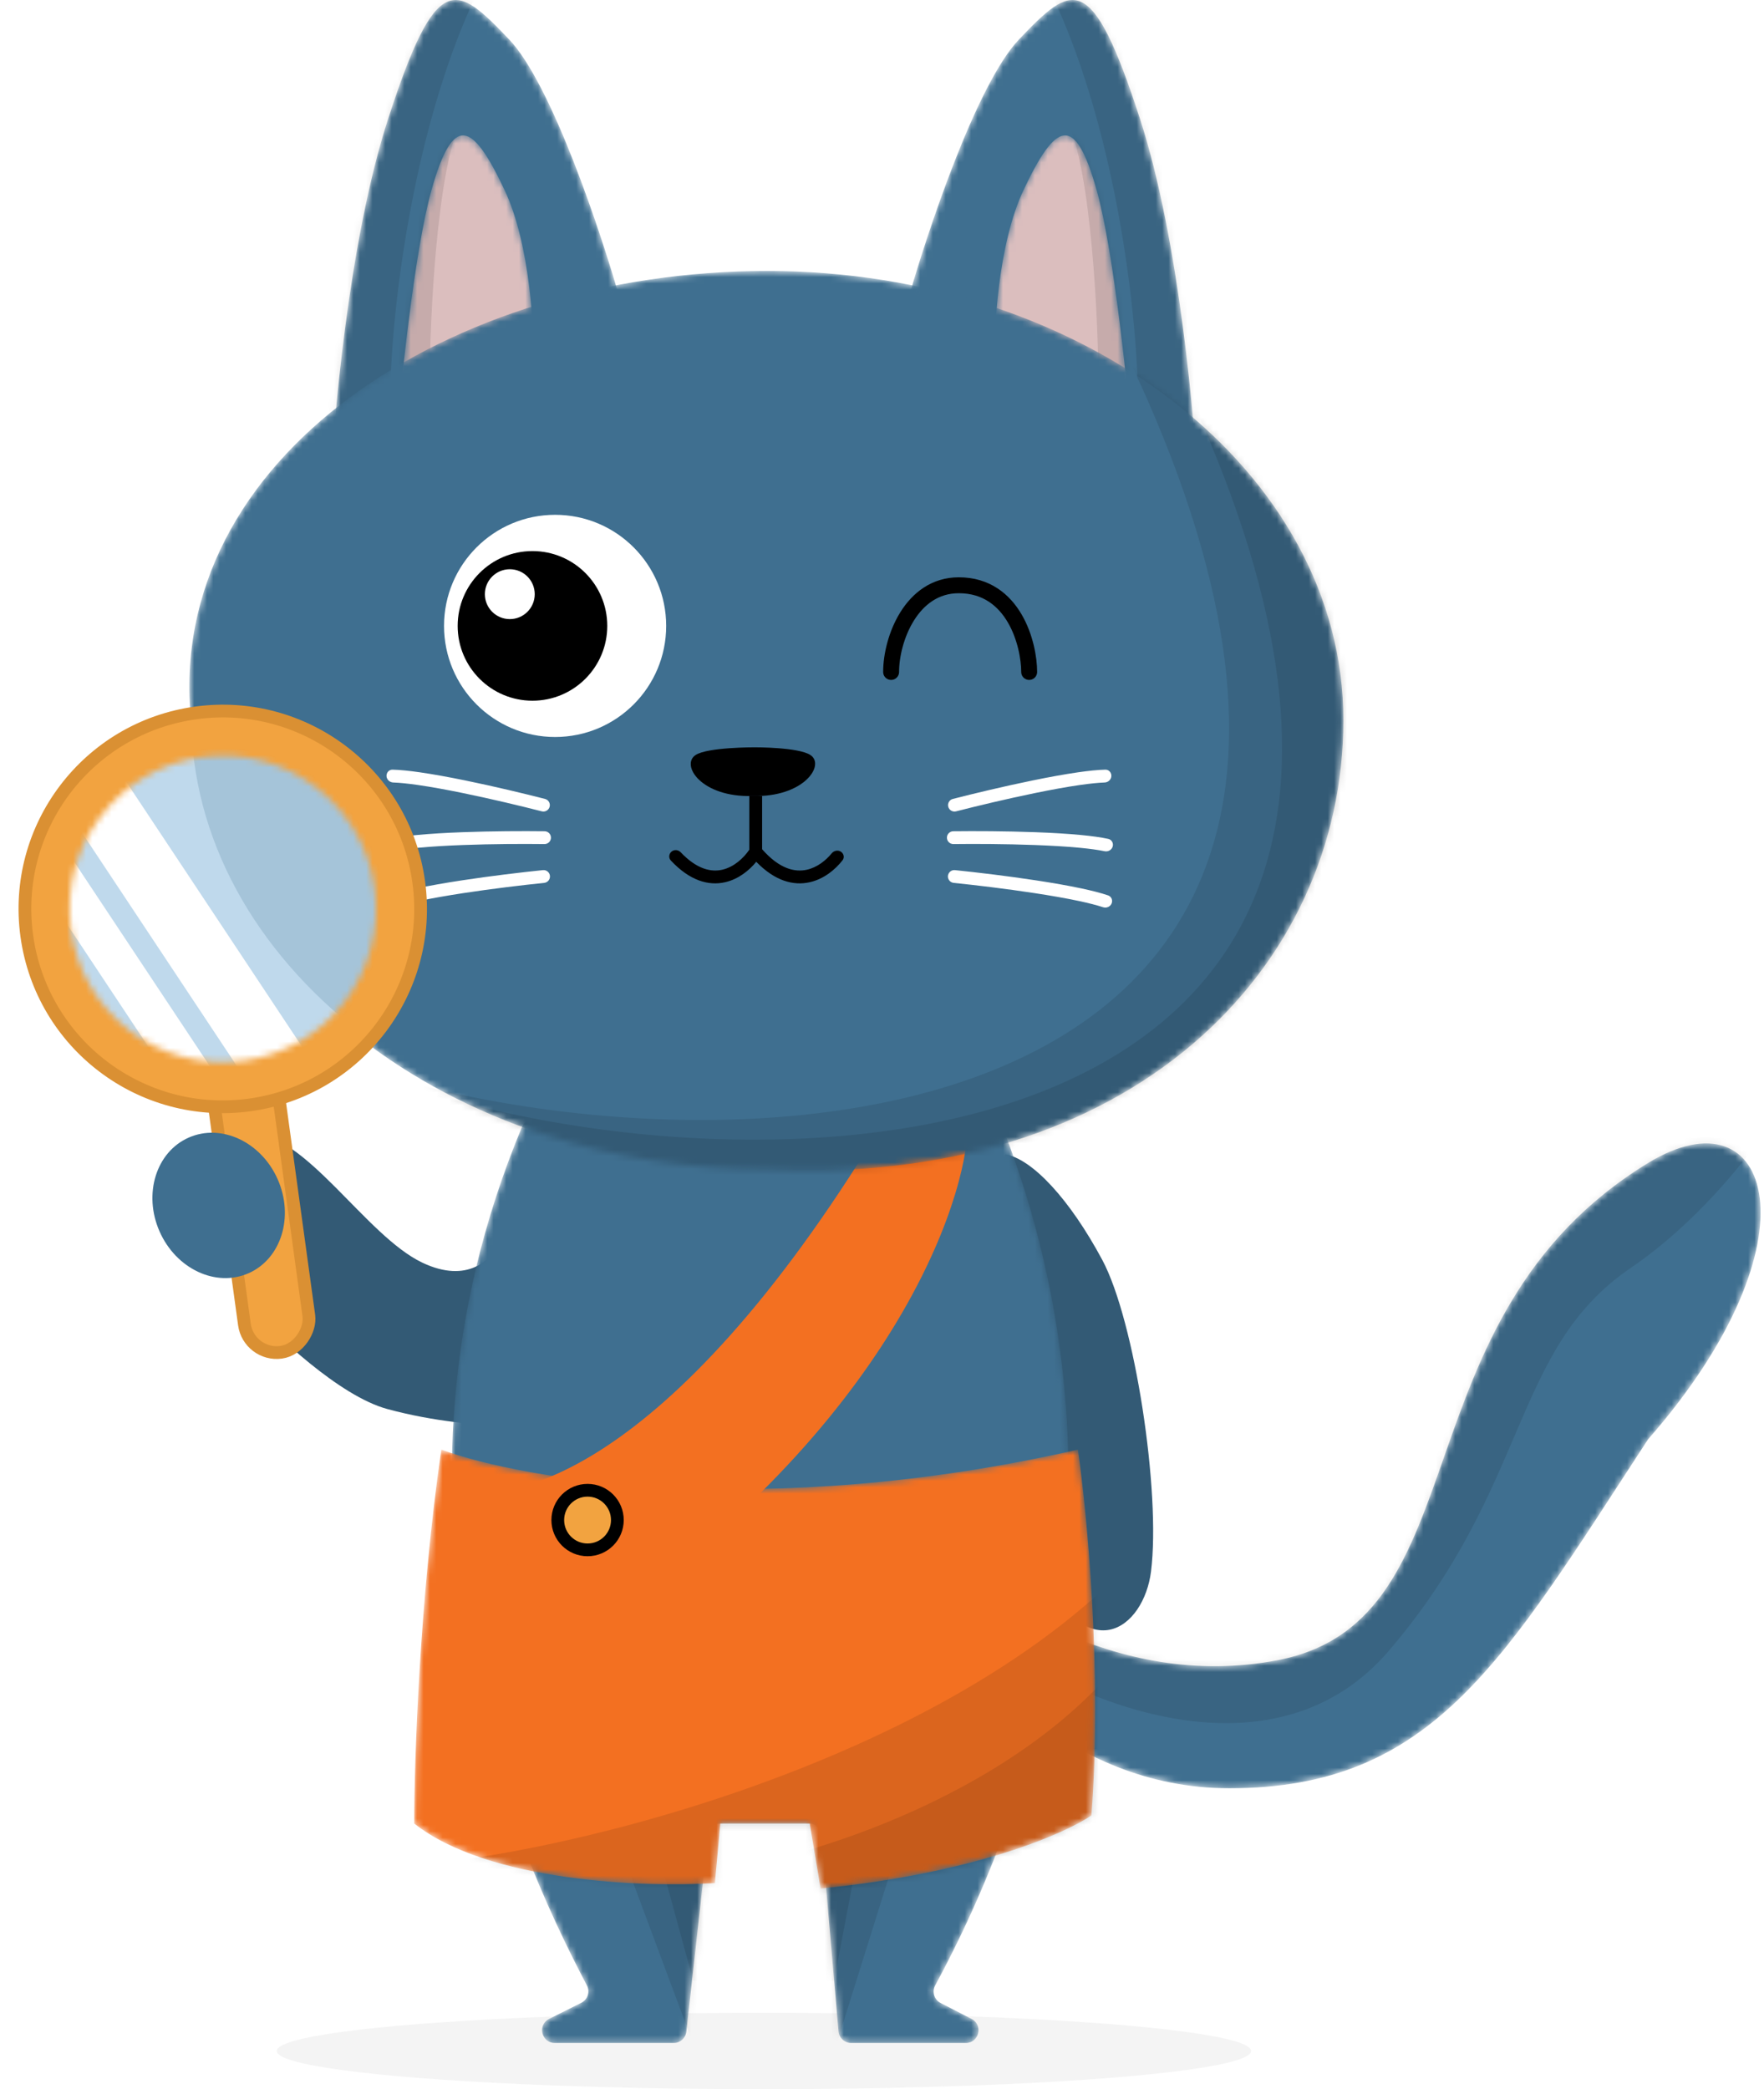
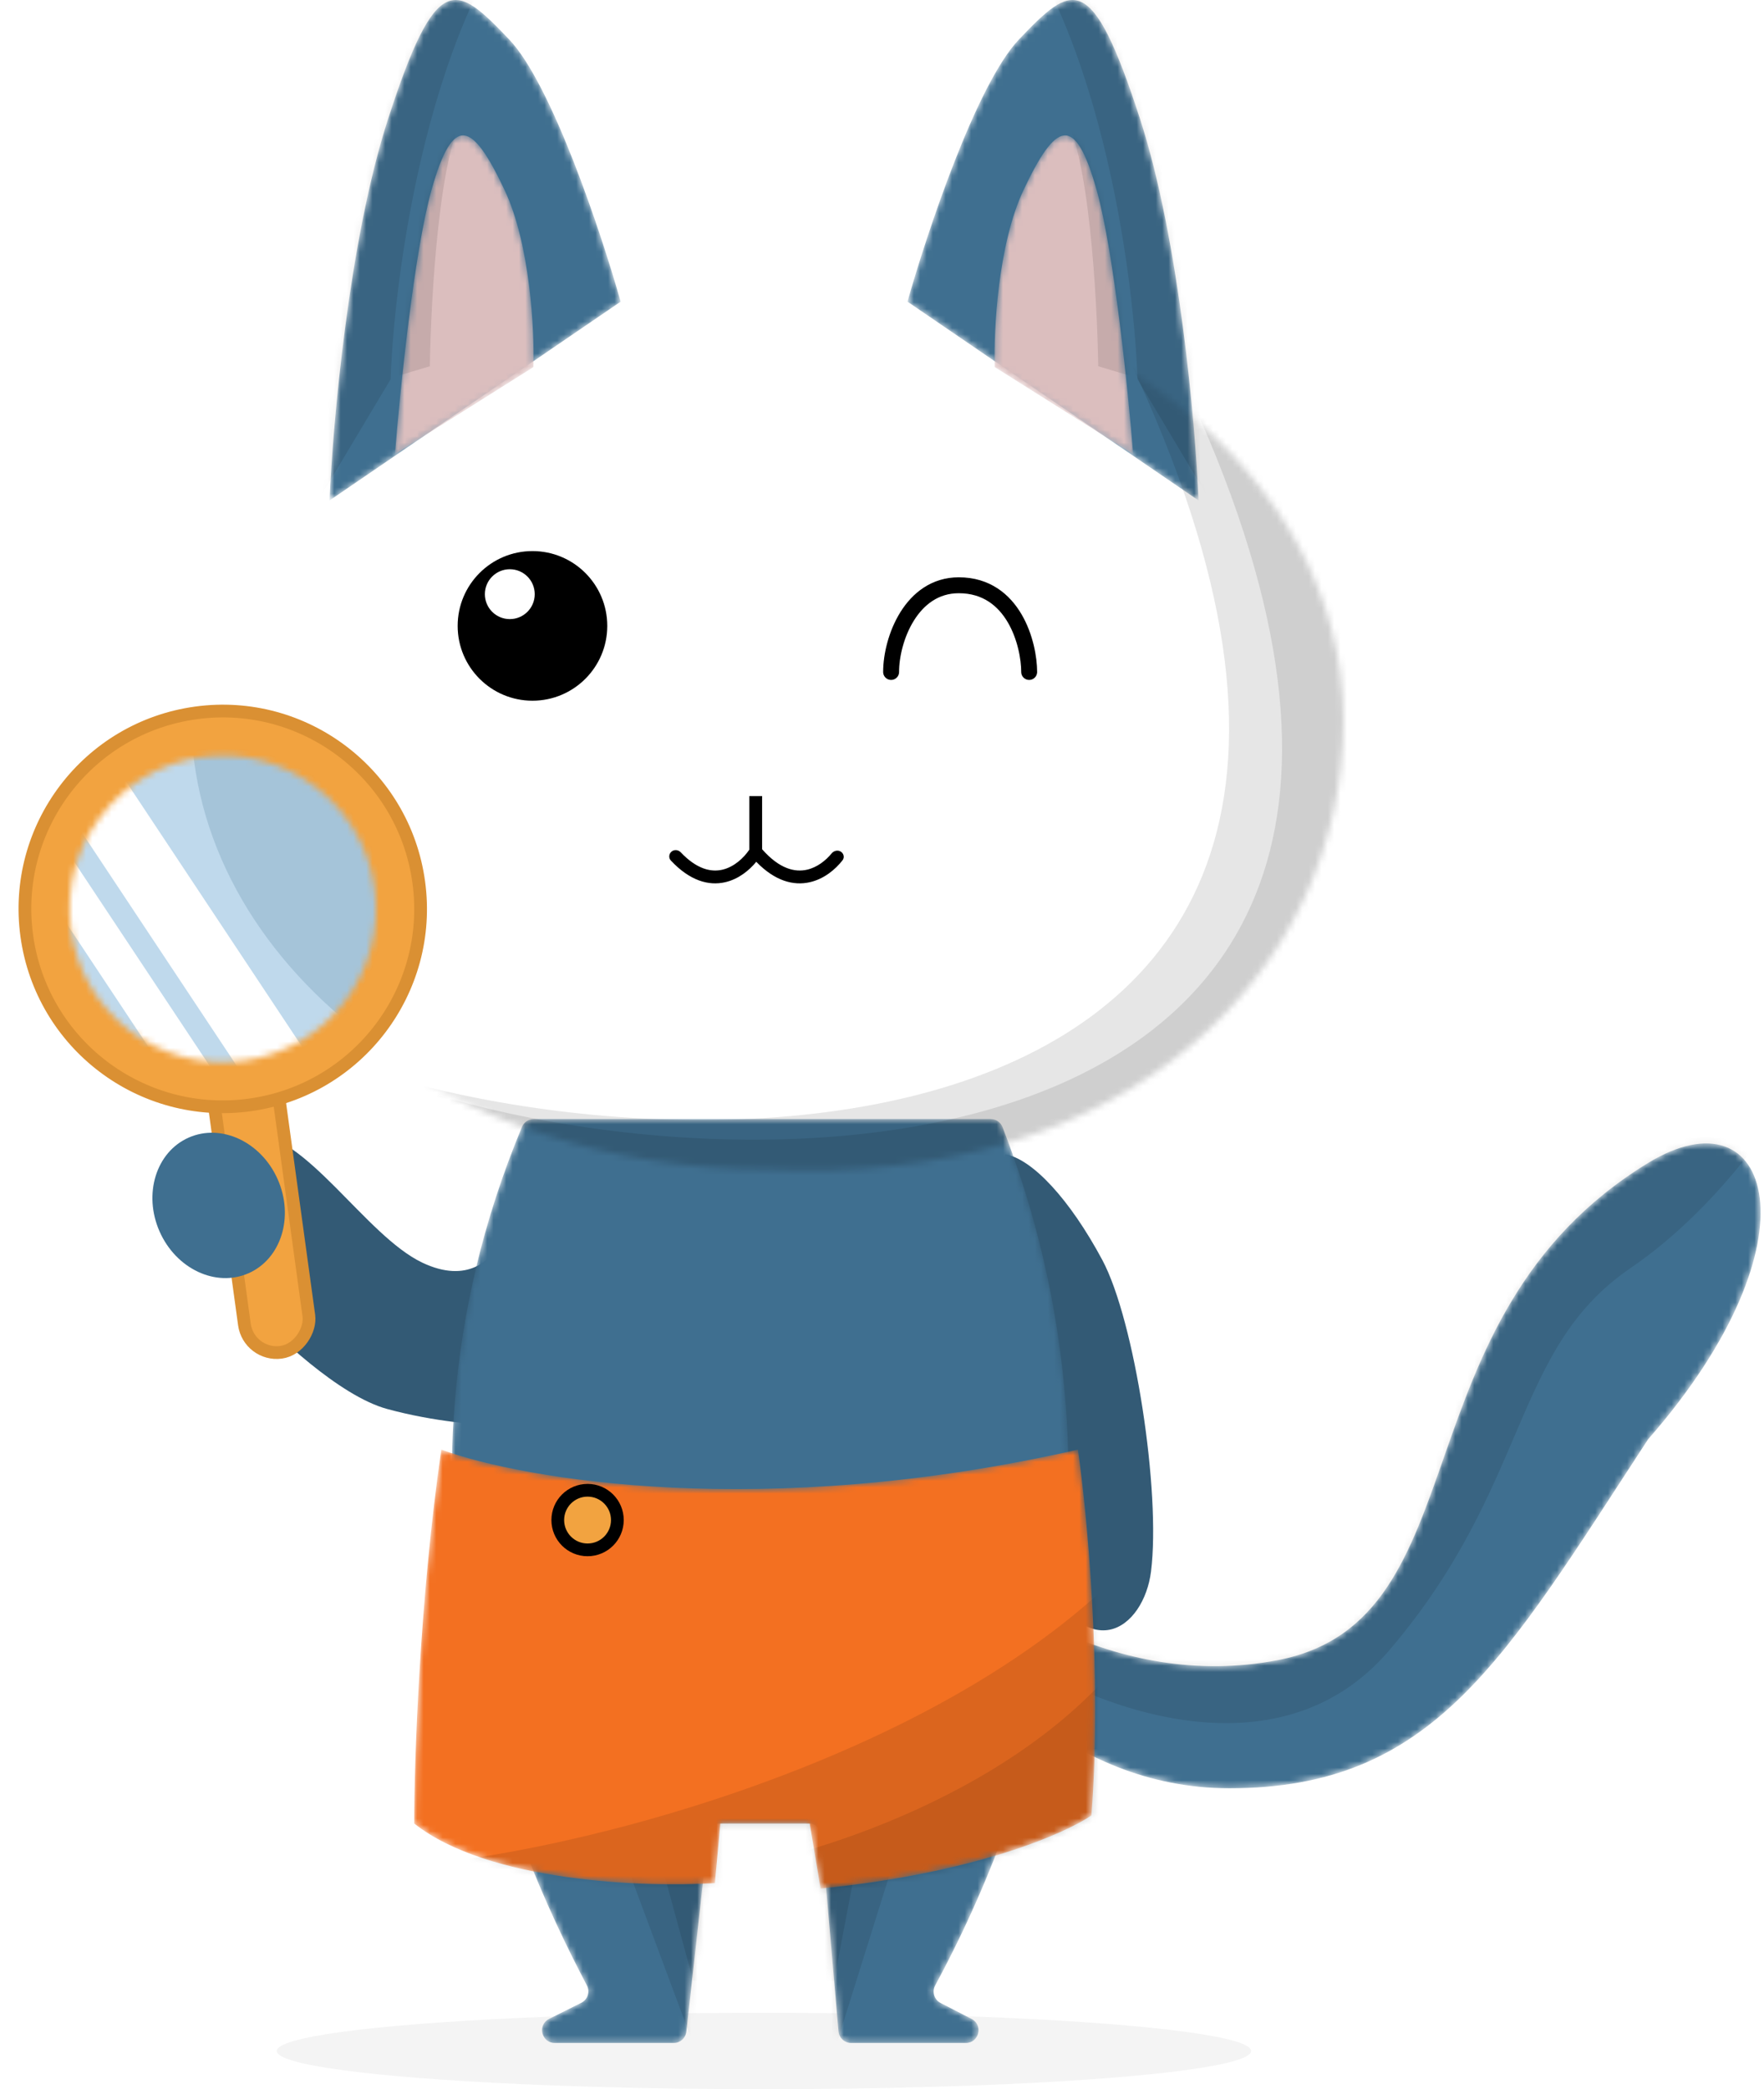
<svg xmlns="http://www.w3.org/2000/svg" width="277" height="328" viewBox="0 0 277 328" fill="none">
  <ellipse opacity="0.05" cx="76.5" cy="6" rx="76.5" ry="6" transform="matrix(-1 0 0 1 196.461 316)" fill="#272727" />
  <path d="M173.091 197.807C167.986 188.278 162.083 181.926 157.829 181.217C155.561 194.971 154.283 227.329 162.451 245.026C170.618 262.722 179.626 255.661 180.743 246.727C182.303 234.249 178.196 207.336 173.091 197.807Z" fill="#335A75" />
  <path d="M66.316 198.233C73.462 201.636 77.234 197.666 78.227 195.256V223.757C75.532 223.757 68.272 223.246 60.785 221.205C53.299 219.163 43.203 209.577 39.09 205.04V177.814C48.024 177.814 57.382 193.979 66.316 198.233Z" fill="#335A75" />
  <mask id="mask0_200_26705" style="mask-type:alpha" maskUnits="userSpaceOnUse" x="70" y="175" width="98" height="146">
    <path d="M146.854 311.706C168.355 271.913 175.663 223.908 157.429 176.954C157.132 176.191 156.393 175.688 155.574 175.688H83.807C83.006 175.688 82.276 176.176 81.968 176.915C57.147 236.432 80.371 289.296 92.156 311.708C92.681 312.705 92.284 313.931 91.275 314.435L86.231 316.958C84.343 317.901 85.015 320.746 87.125 320.746H105.79C106.809 320.746 107.665 319.98 107.777 318.967L111.211 288.069C111.323 287.056 112.179 286.29 113.198 286.29H127.015C128.053 286.29 128.918 287.083 129.007 288.117L131.669 318.919C131.758 319.953 132.624 320.746 133.662 320.746H151.653C153.75 320.746 154.433 317.929 152.569 316.968L147.697 314.459C146.694 313.942 146.317 312.699 146.854 311.706Z" fill="#3F6F90" />
  </mask>
  <g mask="url(#mask0_200_26705)">
    <path d="M146.854 311.706C168.355 271.913 175.663 223.908 157.429 176.954C157.132 176.191 156.393 175.688 155.574 175.688H83.807C83.006 175.688 82.276 176.176 81.968 176.915C57.147 236.432 80.371 289.296 92.156 311.708C92.681 312.705 92.284 313.931 91.275 314.435L86.231 316.958C84.343 317.901 85.015 320.746 87.125 320.746H105.79C106.809 320.746 107.665 319.98 107.777 318.967L111.211 288.069C111.323 287.056 112.179 286.29 113.198 286.29H127.015C128.053 286.29 128.918 287.083 129.007 288.117L131.669 318.919C131.758 319.953 132.624 320.746 133.662 320.746H151.653C153.75 320.746 154.433 317.929 152.569 316.968L147.697 314.459C146.694 313.942 146.317 312.699 146.854 311.706Z" fill="#3F6F90" />
    <path d="M85.037 256.938L109.751 323.304L130.346 324.15L151.398 256.938H85.037Z" fill="black" fill-opacity="0.1" />
    <path d="M96.091 264.17L108.853 310.963H130.973L139.906 264.17H96.091Z" fill="black" fill-opacity="0.1" />
  </g>
  <mask id="mask1_200_26705" style="mask-type:alpha" maskUnits="userSpaceOnUse" x="145" y="179" width="132" height="102">
    <path d="M200.7 260.63C174.868 265.646 153.096 249.74 145.44 241.16V250.235C150.6 260.41 167.344 280.759 193.043 280.759C225.167 280.759 236.154 260.63 258.79 225.982C286.254 194.633 278.098 170.786 258.79 182.588C218.842 207.005 232.99 254.36 200.7 260.63Z" fill="#3F6F90" />
  </mask>
  <g mask="url(#mask1_200_26705)">
    <path d="M200.7 260.63C174.868 265.646 153.096 249.74 145.44 241.16V250.235C150.6 260.41 167.344 280.759 193.043 280.759C225.167 280.759 236.154 260.63 258.79 225.982C286.254 194.633 278.098 170.786 258.79 182.588C218.842 207.005 232.99 254.36 200.7 260.63Z" fill="#3F6F90" />
    <path d="M218.182 259.065C200.486 279.824 170.822 267.714 158.202 259.065V223.332L284.969 165.053C281.566 172.143 271.016 188.875 256.042 199.084C237.325 211.846 240.303 233.116 218.182 259.065Z" fill="black" fill-opacity="0.1" />
  </g>
  <mask id="mask2_200_26705" style="mask-type:alpha" maskUnits="userSpaceOnUse" x="65" y="227" width="107" height="70">
    <path d="M171.391 285.012C173.093 262.551 170.682 237.368 169.264 227.584C119.919 238.814 82.059 232.263 69.297 227.584C65.894 251.066 65.043 276.504 65.043 286.288C76.614 295.477 101.344 296.356 112.262 295.647L113.113 286.288H127.151L128.852 296.498C153.015 294.115 167.279 287.848 171.391 285.012Z" fill="#F37021" />
  </mask>
  <g mask="url(#mask2_200_26705)">
    <path d="M171.391 285.012C173.093 262.551 170.682 237.368 169.264 227.584C119.919 238.814 82.059 232.263 69.297 227.584C65.894 251.066 65.043 276.504 65.043 286.288C76.614 295.477 101.344 296.356 112.262 295.647L113.113 286.288H127.151L128.852 296.498C153.015 294.115 167.279 287.848 171.391 285.012Z" fill="#F37021" />
    <path d="M185.57 235.486C159.329 273.873 91.699 290.568 66.321 292.668L73.838 305.613L164.945 321.695L185.57 235.486Z" fill="black" fill-opacity="0.1" />
    <path d="M181.375 252.957C166.831 278.674 131.119 290.557 115.082 293.284L114.193 303.455L173.099 308.6L181.375 252.957Z" fill="black" fill-opacity="0.1" />
  </g>
  <g filter="url(#filter0_d_200_26705)">
-     <path d="M91.42 254.385C139.405 223.076 153.102 187.457 153.953 173.561H139.915C106.905 227.67 81.069 233.257 72.278 229.287L91.42 254.385Z" fill="#F37021" />
-   </g>
+     </g>
  <mask id="mask3_200_26705" style="mask-type:alpha" maskUnits="userSpaceOnUse" x="142" y="0" width="47" height="79">
    <path d="M160.019 6.18C153.334 13.188 145.554 36.554 142.5 47.361L188.212 78.574C187.708 66.525 185.171 37.695 179.049 18.766C171.397 -4.895 168.376 -2.579 160.019 6.18Z" fill="#3F6F90" />
  </mask>
  <g mask="url(#mask3_200_26705)">
    <path d="M160.019 6.18C153.334 13.188 145.554 36.554 142.5 47.361L188.212 78.574C187.708 66.525 185.171 37.695 179.049 18.766C171.397 -4.895 168.376 -2.579 160.019 6.18Z" fill="#3F6F90" />
    <path d="M151.826 -19.568C171.564 -2.552 177.917 40.271 178.626 59.555L203.298 100.818L213.508 -6.381C184.723 -17.866 132.088 -36.584 151.826 -19.568Z" fill="black" fill-opacity="0.1" />
  </g>
  <mask id="mask4_200_26705" style="mask-type:alpha" maskUnits="userSpaceOnUse" x="156" y="21" width="22" height="51">
    <path d="M160.726 29.84C156.698 38.378 156.027 51.924 156.195 57.63L177.943 71.323C177.171 61.556 174.943 39.587 172.204 29.84C168.781 17.657 165.76 19.167 160.726 29.84Z" fill="#DBBEBE" />
  </mask>
  <g mask="url(#mask4_200_26705)">
    <path d="M160.726 29.84C156.698 38.378 156.027 51.924 156.195 57.63L177.943 71.323C177.171 61.556 174.943 39.587 172.204 29.84C168.781 17.657 165.76 19.167 160.726 29.84Z" fill="#DBBEBE" />
    <path d="M166.956 18C170.956 23.6 172.29 46.667 172.456 57.5L182.456 60.5C183.656 37.7 172.623 22.667 166.956 18Z" fill="black" fill-opacity="0.1" />
  </g>
  <mask id="mask5_200_26705" style="mask-type:alpha" maskUnits="userSpaceOnUse" x="51" y="0" width="47" height="79">
    <path d="M79.942 6.18C86.627 13.188 94.407 36.554 97.461 47.361L51.749 78.574C52.253 66.525 54.79 37.695 60.912 18.766C68.564 -4.895 71.585 -2.579 79.942 6.18Z" fill="#3F6F90" />
  </mask>
  <g mask="url(#mask5_200_26705)">
    <path d="M79.942 6.18C86.627 13.188 94.407 36.554 97.461 47.361L51.749 78.574C52.253 66.525 54.79 37.695 60.912 18.766C68.564 -4.895 71.585 -2.579 79.942 6.18Z" fill="#3F6F90" />
    <path d="M88.135 -19.568C68.397 -2.552 62.044 40.271 61.335 59.555L36.663 100.818L26.453 -6.381C55.238 -17.866 107.873 -36.584 88.135 -19.568Z" fill="black" fill-opacity="0.1" />
  </g>
  <mask id="mask6_200_26705" style="mask-type:alpha" maskUnits="userSpaceOnUse" x="62" y="21" width="22" height="51">
    <path d="M79.235 29.84C83.263 38.378 83.934 51.924 83.766 57.63L62.018 71.323C62.79 61.556 65.018 39.587 67.757 29.84C71.18 17.657 74.201 19.167 79.235 29.84Z" fill="#DBBEBE" />
  </mask>
  <g mask="url(#mask6_200_26705)">
    <path d="M79.235 29.84C83.263 38.378 83.934 51.924 83.766 57.63L62.018 71.323C62.79 61.556 65.018 39.587 67.757 29.84C71.18 17.657 74.201 19.167 79.235 29.84Z" fill="#DBBEBE" />
    <path d="M72.997 18C68.997 23.6 67.663 46.667 67.497 57.5L57.497 60.5C56.297 37.7 67.33 22.667 72.997 18Z" fill="black" fill-opacity="0.1" />
  </g>
  <mask id="mask7_200_26705" style="mask-type:alpha" maskUnits="userSpaceOnUse" x="29" y="42" width="182" height="142">
    <path d="M30 113.073C30 152.027 70.508 183.606 120.477 183.606C177.668 186.435 210.953 152.027 210.953 113.073C210.953 74.118 170.445 42.539 120.477 42.539C70.508 42.539 25.882 71.96 30 113.073Z" fill="#3F6F90" />
  </mask>
  <g mask="url(#mask7_200_26705)">
-     <path d="M30 113.073C30 152.027 70.508 183.606 120.477 183.606C177.668 186.435 210.953 152.027 210.953 113.073C210.953 74.118 170.445 42.539 120.477 42.539C70.508 42.539 25.882 71.96 30 113.073Z" fill="#3F6F90" />
    <path d="M175.71 53.142C243.927 192.227 91.65 187.13 42.125 161.782L241.431 284.141C263.941 -186.076 65.713 -255.699 175.71 53.142Z" fill="black" fill-opacity="0.1" />
    <path d="M184.03 56.238C252.247 195.323 99.97 190.225 50.446 164.878L249.751 287.236C272.261 -182.98 74.033 -252.603 184.03 56.238Z" fill="black" fill-opacity="0.1" />
  </g>
  <path fill-rule="evenodd" clip-rule="evenodd" d="M72.634 124.498C77.131 125.419 81.812 126.542 85.078 127.379C85.617 127.517 86.167 127.195 86.308 126.657C86.448 126.119 86.126 125.569 85.588 125.431C82.296 124.587 77.577 123.454 73.038 122.525C70.533 122.013 68.074 121.56 65.934 121.252C64.311 121.018 62.833 120.861 61.645 120.833C61.089 120.819 60.664 121.295 60.695 121.85C60.725 122.405 61.201 122.832 61.757 122.85C62.782 122.885 64.106 123.023 65.646 123.245C67.733 123.545 70.15 123.99 72.634 124.498Z" fill="white" />
  <path fill-rule="evenodd" clip-rule="evenodd" d="M72.719 132.666C77.306 132.495 82.12 132.478 85.492 132.519C86.047 132.526 86.506 132.083 86.515 131.527C86.525 130.971 86.081 130.512 85.525 130.505C82.127 130.464 77.275 130.481 72.644 130.653C70.09 130.748 67.593 130.89 65.44 131.097C63.808 131.254 62.335 131.452 61.175 131.706C60.631 131.824 60.331 132.387 60.492 132.919C60.653 133.451 61.216 133.753 61.761 133.639C62.765 133.43 64.085 133.251 65.633 133.102C67.732 132.9 70.186 132.76 72.719 132.666Z" fill="white" />
  <path fill-rule="evenodd" clip-rule="evenodd" d="M72.78 140.214C77.317 139.521 82.098 138.955 85.452 138.611C86.005 138.554 86.41 138.062 86.356 137.509C86.302 136.955 85.809 136.55 85.256 136.607C81.876 136.954 77.057 137.524 72.476 138.223C69.949 138.609 67.485 139.035 65.37 139.486C63.766 139.828 62.325 140.193 61.201 140.577C60.675 140.757 60.44 141.35 60.661 141.86C60.883 142.37 61.476 142.606 62.004 142.431C62.978 142.109 64.269 141.78 65.79 141.455C67.852 141.016 70.274 140.596 72.78 140.214Z" fill="white" />
  <path fill-rule="evenodd" clip-rule="evenodd" d="M162.577 124.498C158.08 125.419 153.398 126.542 150.133 127.379C149.594 127.517 149.044 127.195 148.903 126.657C148.763 126.119 149.084 125.569 149.623 125.431C152.915 124.587 157.634 123.454 162.173 122.525C164.678 122.013 167.137 121.56 169.277 121.252C170.9 121.018 172.378 120.861 173.566 120.833C174.122 120.819 174.547 121.295 174.516 121.85C174.486 122.405 174.01 122.832 173.454 122.85C172.429 122.885 171.104 123.023 169.565 123.245C167.478 123.545 165.06 123.99 162.577 124.498Z" fill="white" />
  <path fill-rule="evenodd" clip-rule="evenodd" d="M162.492 132.666C157.905 132.495 153.091 132.478 149.719 132.519C149.163 132.526 148.705 132.083 148.696 131.527C148.686 130.971 149.13 130.512 149.686 130.505C153.084 130.464 157.936 130.481 162.567 130.653C165.121 130.748 167.618 130.89 169.771 131.097C171.403 131.254 172.876 131.452 174.036 131.706C174.58 131.824 174.88 132.387 174.719 132.919C174.558 133.451 173.995 133.753 173.45 133.639C172.446 133.43 171.126 133.251 169.578 133.102C167.479 132.9 165.025 132.76 162.492 132.666Z" fill="white" />
  <path fill-rule="evenodd" clip-rule="evenodd" d="M162.431 140.214C157.894 139.521 153.113 138.955 149.759 138.611C149.206 138.554 148.801 138.062 148.855 137.509C148.909 136.955 149.402 136.55 149.955 136.607C153.335 136.954 158.154 137.524 162.735 138.223C165.262 138.609 167.726 139.035 169.841 139.486C171.445 139.828 172.886 140.193 174.01 140.577C174.536 140.757 174.771 141.35 174.549 141.86C174.328 142.37 173.735 142.606 173.207 142.431C172.233 142.109 170.942 141.78 169.421 141.455C167.359 141.016 164.937 140.596 162.431 140.214Z" fill="white" />
-   <path d="M109.217 118.544C111.095 117.293 118.515 117.328 118.515 117.328C118.515 117.328 125.391 117.293 127.269 118.544C129.617 120.108 126.236 125.204 118.159 124.973C110.083 125.204 106.869 120.108 109.217 118.544Z" fill="black" />
  <path fill-rule="evenodd" clip-rule="evenodd" d="M119.675 133.329V124.982H117.661V133.404C116.776 134.712 115.255 136.127 113.41 136.546C111.712 136.931 109.475 136.529 106.889 133.805C106.506 133.402 105.873 133.344 105.448 133.702C105.023 134.061 104.967 134.699 105.348 135.105C108.326 138.281 111.27 139.097 113.856 138.51C115.962 138.031 117.64 136.66 118.755 135.3C121.679 138.318 124.586 139.083 127.144 138.51C129.401 138.005 131.183 136.499 132.305 135.06C132.647 134.621 132.501 133.997 132.029 133.702C131.557 133.407 130.939 133.555 130.587 133.985C129.672 135.102 128.308 136.186 126.704 136.545C124.87 136.955 122.442 136.477 119.675 133.329Z" fill="black" />
  <circle cx="17.441" cy="17.441" r="17.441" transform="matrix(-1 0 0 1 104.609 80.824)" fill="white" />
  <circle cx="11.746" cy="11.746" r="11.746" transform="matrix(-1 0 0 1 95.359 86.518)" fill="black" />
  <circle cx="3.915" cy="3.915" r="3.915" transform="matrix(-1 0 0 1 83.969 89.369)" fill="white" />
  <path d="M161.609 105.497C161.611 101.243 159.252 91.885 150.557 91.885C143.087 91.885 139.931 100.393 139.931 105.497" stroke="black" stroke-width="2.5" stroke-linecap="round" />
  <rect width="10.209" height="47.644" rx="5.105" transform="matrix(-0.991 0.136 0.136 0.991 42.711 164.396)" fill="#F2A340" stroke="#DA9033" stroke-width="2" />
  <circle cx="31.054" cy="31.054" r="31.054" transform="matrix(-0.991 0.136 0.136 0.991 61.531 107.701)" fill="#F2A340" stroke="#DA9033" stroke-width="2" />
  <mask id="mask8_200_26705" style="mask-type:alpha" maskUnits="userSpaceOnUse" x="10" y="118" width="50" height="49">
    <circle cx="24.049" cy="24.049" r="24.049" transform="matrix(-0.991 0.136 0.136 0.991 55.547 115.594)" fill="#BFD9EC" />
  </mask>
  <g mask="url(#mask8_200_26705)">
    <circle cx="25.098" cy="25.098" r="25.098" transform="matrix(-0.991 0.136 0.136 0.991 56.438 114.416)" fill="#BFD9EC" />
    <path d="M30.008 112.223C30.008 151.178 70.516 182.757 120.484 182.757C177.676 185.586 210.961 151.178 210.961 112.223C210.961 73.269 170.453 41.69 120.484 41.69C70.516 41.69 25.89 71.11 30.008 112.223Z" fill="#3F6F90" fill-opacity="0.2" />
    <rect width="10.209" height="85.079" transform="matrix(-0.833 0.553 0.553 0.833 14.023 114.008)" fill="white" />
    <rect width="6.358" height="52.982" transform="matrix(-0.833 0.553 0.553 0.833 10.5 133.574)" fill="white" />
  </g>
  <ellipse cx="10.136" cy="11.637" rx="10.136" ry="11.637" transform="matrix(-0.915 0.404 0.404 0.915 38.906 174.504)" fill="#3F6F90" />
  <circle cx="4.679" cy="4.679" r="4.679" transform="matrix(-1 0 0 1 96.945 233.967)" fill="#F2A340" stroke="black" stroke-width="2" />
  <defs>
    <filter id="filter0_d_200_26705" x="70.277" y="173.561" width="83.676" height="84.825" filterUnits="userSpaceOnUse" color-interpolation-filters="sRGB">
      <feFlood flood-opacity="0" result="BackgroundImageFix" />
      <feColorMatrix in="SourceAlpha" type="matrix" values="0 0 0 0 0 0 0 0 0 0 0 0 0 0 0 0 0 0 127 0" result="hardAlpha" />
      <feOffset dx="-2" dy="4" />
      <feComposite in2="hardAlpha" operator="out" />
      <feColorMatrix type="matrix" values="0 0 0 0 0 0 0 0 0 0 0 0 0 0 0 0 0 0 0.1 0" />
      <feBlend mode="normal" in2="BackgroundImageFix" result="effect1_dropShadow_200_26705" />
      <feBlend mode="normal" in="SourceGraphic" in2="effect1_dropShadow_200_26705" result="shape" />
    </filter>
  </defs>
</svg>